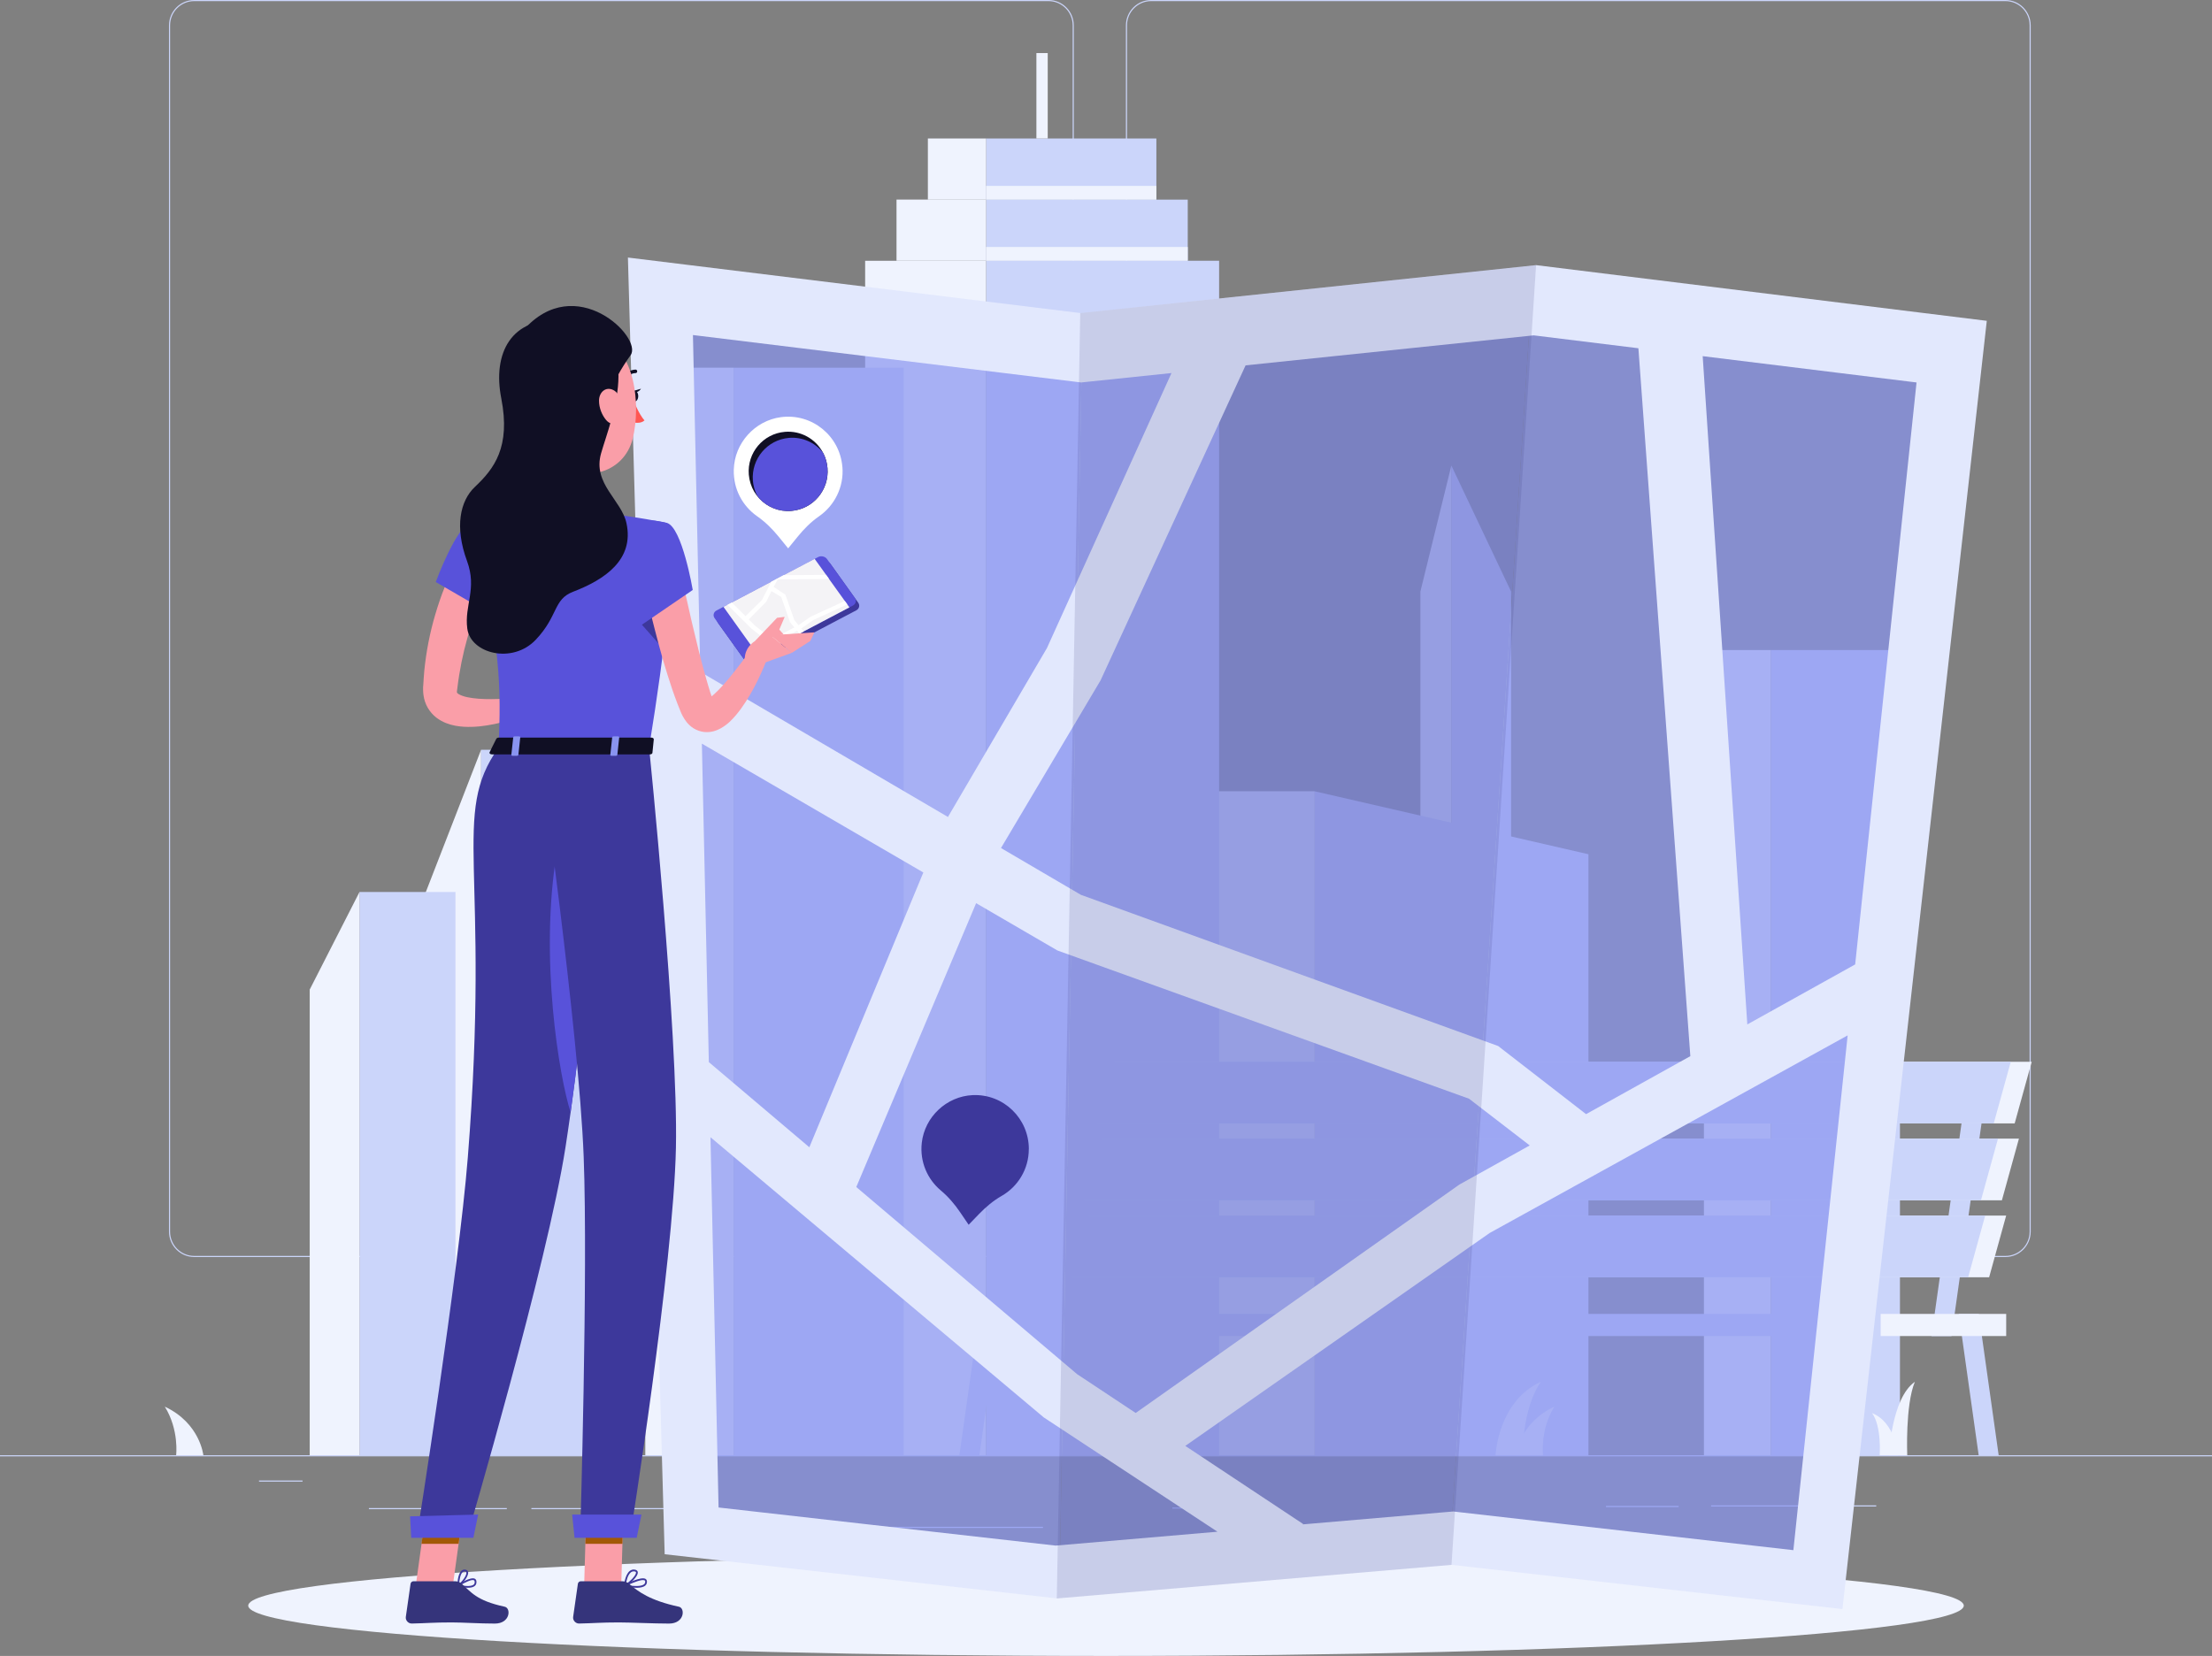
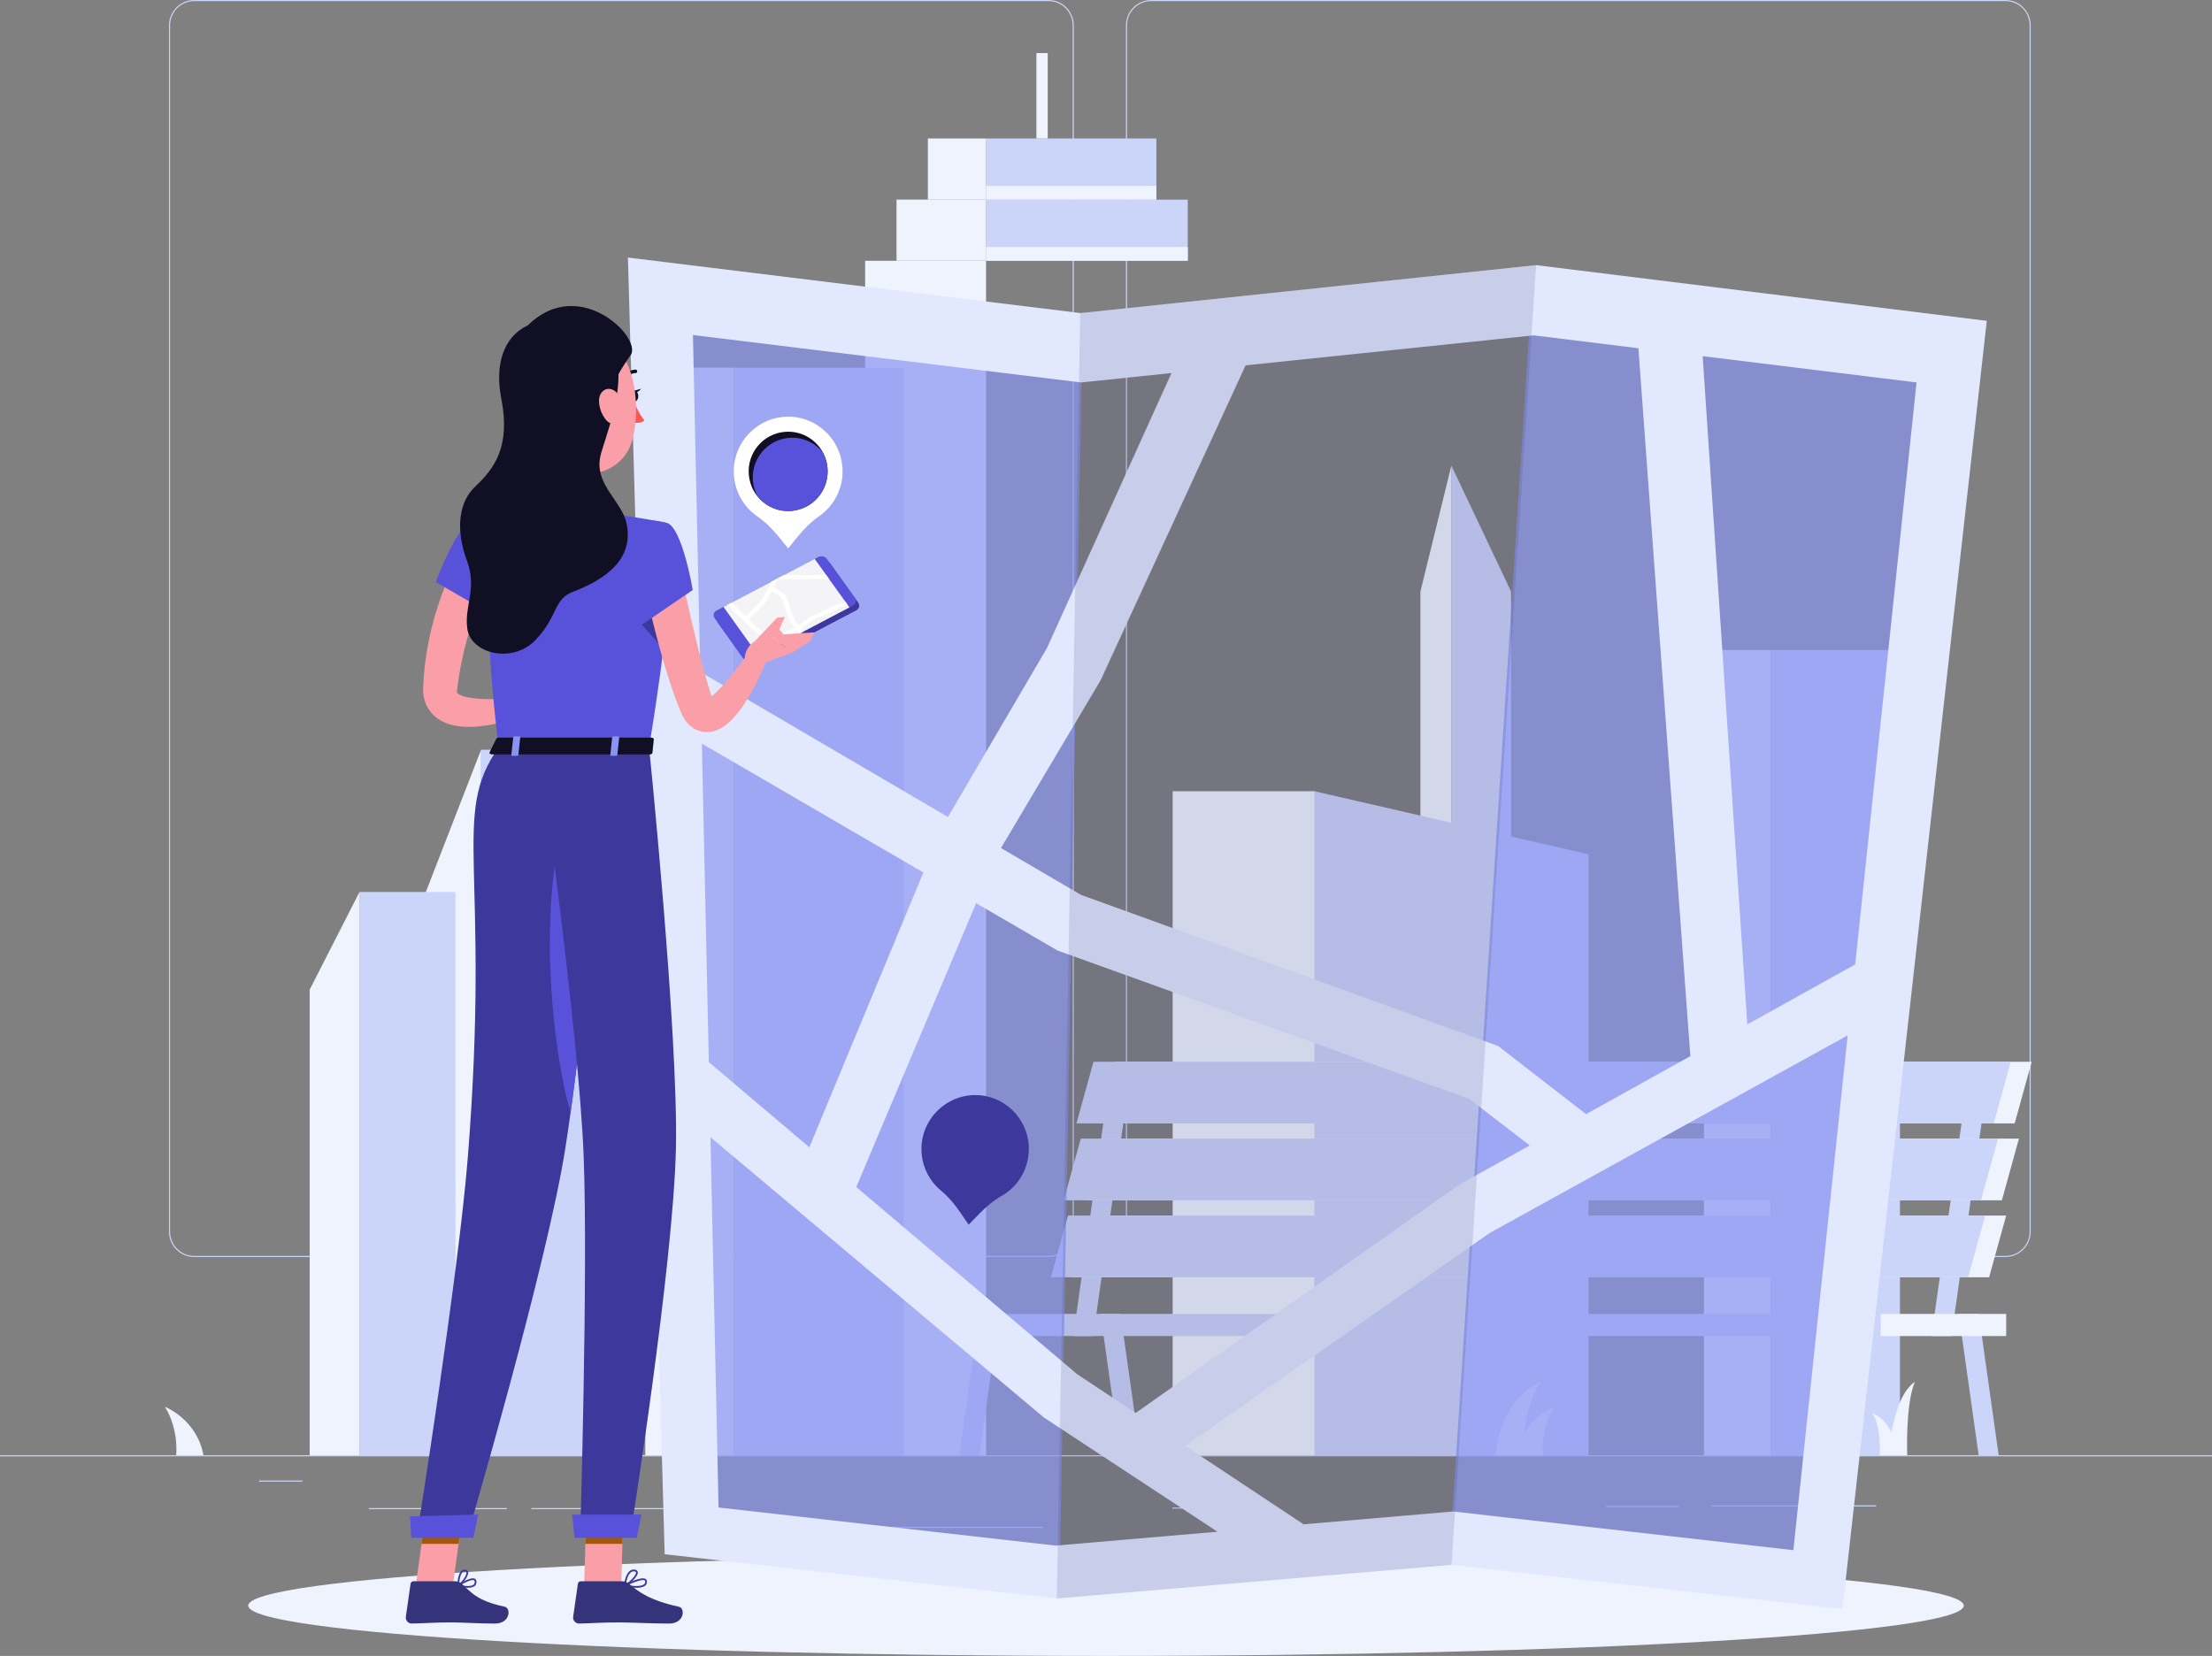
<svg xmlns="http://www.w3.org/2000/svg" width="203" height="152" viewBox="0 0 203 152" fill="none">
  <rect x="0" y="0" width="203" height="152" fill="#808080" stroke="none" />
  <g clip-path="url(#clip0_19059_13768)">
    <path d="M203 133.578H0V133.68H203V133.578Z" fill="#CBD5FA" />
    <path d="M172.187 138.18H157.031V138.282H172.187V138.18Z" fill="#CBD5FA" />
    <path d="M154.053 138.232H147.383V138.334H154.053V138.232Z" fill="#CBD5FA" />
    <path d="M115.507 138.375H107.59V138.477H115.507V138.375Z" fill="#CBD5FA" />
    <path d="M95.716 140.149H78.043V140.251H95.716V140.149Z" fill="#CBD5FA" />
    <path d="M46.511 138.428H33.855V138.53H46.511V138.428Z" fill="#CBD5FA" />
    <path d="M61.104 138.428H48.766V138.53H61.104V138.428Z" fill="#CBD5FA" />
    <path d="M27.765 135.898H23.77V136H27.765V135.898Z" fill="#CBD5FA" />
    <path d="M96.225 115.384H17.826C16.547 115.384 15.508 114.34 15.508 113.055V2.329C15.508 1.044 16.547 0 17.826 0H96.225C97.504 0 98.543 1.044 98.543 2.329V113.055C98.543 114.34 97.504 115.384 96.225 115.384ZM17.826 0.102C16.604 0.102 15.609 1.101 15.609 2.329V113.055C15.609 114.283 16.604 115.282 17.826 115.282H96.225C97.447 115.282 98.441 114.283 98.441 113.055V2.329C98.441 1.101 97.447 0.102 96.225 0.102H17.826Z" fill="#CBD5FA" />
    <path d="M184.045 115.384H105.646C104.367 115.384 103.328 114.34 103.328 113.055V2.329C103.328 1.044 104.367 0 105.646 0H184.045C185.324 0 186.363 1.044 186.363 2.329V113.055C186.363 114.34 185.324 115.384 184.045 115.384ZM105.646 0.102C104.424 0.102 103.43 1.101 103.43 2.329V113.055C103.43 114.283 104.424 115.282 105.646 115.282H184.045C185.267 115.282 186.262 114.283 186.262 113.055V2.329C186.262 1.101 185.267 0.102 184.045 0.102H105.646Z" fill="#CBD5FA" />
    <path d="M138.676 54.3L133.195 42.735V133.578H138.676V54.3Z" fill="#CBD5FA" />
    <path d="M130.352 54.3L133.194 42.735V133.578H130.352V54.3Z" fill="#EFF3FE" />
    <path d="M145.776 78.413L120.652 72.633V133.578H145.776V78.413Z" fill="#CBD5FA" />
    <path d="M107.616 133.574H120.652L120.652 72.629H107.616V133.574Z" fill="#EFF3FE" />
-     <path d="M111.88 23.934H90.496V133.574H111.88V23.934Z" fill="#CBD5FA" />
    <path d="M79.396 133.578H90.492L90.492 23.938H79.396L79.396 133.578Z" fill="#EFF3FE" />
    <path d="M109.002 18.325H90.496V23.938H109.002V18.325Z" fill="#CBD5FA" />
    <path d="M109.002 22.673H90.496V23.933H109.002V22.673Z" fill="#EFF3FE" />
    <path d="M82.275 23.934H90.496V18.32H82.275V23.934Z" fill="#EFF3FE" />
    <path d="M106.123 12.712H90.496V18.325H106.123V12.712Z" fill="#CBD5FA" />
    <path d="M106.123 17.064H90.496V18.325H106.123V17.064Z" fill="#EFF3FE" />
    <path d="M85.153 18.325H90.496V12.712H85.153V18.325Z" fill="#EFF3FE" />
    <path d="M95.113 12.712H96.152V4.871H95.113V12.712Z" fill="#EFF3FE" />
    <path d="M82.939 33.753H67.324V133.578H82.939V33.753Z" fill="#CBD5FA" />
    <path d="M59.221 133.574H67.324L67.324 33.749H59.221L59.221 133.574Z" fill="#EFF3FE" />
    <path d="M174.363 59.669H162.52V133.578H174.363V59.669Z" fill="#CBD5FA" />
    <path d="M156.373 133.578H162.52V59.669H156.373V133.578Z" fill="#EFF3FE" />
    <path d="M54.932 68.823H44.148V133.574H54.932V68.823Z" fill="#CBD5FA" />
    <path d="M38.551 83.24L44.15 68.823V133.579H38.551V83.24Z" fill="#EFF3FE" />
    <path d="M41.798 81.877H32.992V133.574H41.798V81.877Z" fill="#CBD5FA" />
    <path d="M28.422 90.835L32.993 81.877V133.578H28.422V90.835Z" fill="#EFF3FE" />
    <path d="M18.661 133.578C18.661 133.578 18.365 130.633 15.125 129.119C16.453 131.253 16.164 133.578 16.164 133.578H18.661Z" fill="#EFF3FE" />
    <path d="M139.109 133.578C139.109 133.578 139.406 130.633 142.646 129.119C141.318 131.253 141.606 133.578 141.606 133.578H139.109Z" fill="#EFF3FE" />
    <path d="M173.36 133.578C173.36 133.578 173.558 128.356 175.731 126.839C174.841 128.972 175.032 133.578 175.032 133.578H173.355H173.36Z" fill="#EFF3FE" />
    <path d="M174.176 133.578C174.176 133.578 173.977 130.58 171.805 129.711C172.694 130.935 172.503 133.578 172.503 133.578H174.18H174.176Z" fill="#EFF3FE" />
    <path d="M137.25 133.578C137.25 133.578 137.465 128.634 141.407 126.839C139.645 129.376 139.747 133.578 139.747 133.578H137.25Z" fill="#EFF3FE" />
    <path d="M182.248 100.291L179.381 120.606L179.093 122.642H177.258L177.546 120.606L180.412 100.291H182.248Z" fill="#CBD5FA" />
    <path d="M103.486 100.291L100.619 120.606L100.335 122.642H98.496L98.784 120.606L101.651 100.291H103.486Z" fill="#CBD5FA" />
    <path d="M170.479 120.605L170.191 122.641L168.64 133.594H166.805L168.347 122.641L168.636 120.605H170.479Z" fill="#CBD5FA" />
    <path d="M91.713 120.605L91.425 122.641L89.882 133.594H88.043L89.59 122.641L89.874 120.605H91.713Z" fill="#CBD5FA" />
    <path d="M100.996 120.605L101.284 122.641L102.831 133.594H104.666L103.124 122.641L102.839 120.605H100.996Z" fill="#CBD5FA" />
    <path d="M179.758 120.605L180.046 122.641L181.589 133.594H183.424L181.881 122.641L181.593 120.605H179.758Z" fill="#CBD5FA" />
    <path d="M184.891 103.118H100.715L102.278 97.464H186.454L184.891 103.118Z" fill="#EFF3FE" />
    <path d="M182.969 103.118H98.789L100.352 97.464H184.532L182.969 103.118Z" fill="#CBD5FA" />
    <path d="M183.719 110.175H99.543L101.106 104.517H185.282L183.719 110.175Z" fill="#EFF3FE" />
    <path d="M181.797 110.175H97.621L99.184 104.517H183.36L181.797 110.175Z" fill="#CBD5FA" />
    <path d="M182.547 117.24H98.367L99.93 111.582H184.11L182.547 117.24Z" fill="#EFF3FE" />
    <path d="M180.621 117.24H96.445L98.008 111.582H182.184L180.621 117.24Z" fill="#CBD5FA" />
    <path d="M172.596 120.605H88.789V122.637H172.596V120.605Z" fill="#CBD5FA" />
    <path d="M184.112 120.605H172.594V122.637H184.112V120.605Z" fill="#EFF3FE" />
    <path d="M101.501 152C144.976 152 180.22 149.933 180.22 147.382C180.22 144.832 144.976 142.765 101.501 142.765C58.025 142.765 22.781 144.832 22.781 147.382C22.781 149.933 58.025 152 101.501 152Z" fill="#EFF3FE" />
    <path opacity="0.7" d="M99.347 29.408L58.324 24.37L61.657 141.998L97.219 146.004L99.347 29.408Z" fill="#8994F0" />
-     <path opacity="0.7" d="M140.689 25.06L99.346 29.408L97.219 146.004L133.02 142.956L140.689 25.06Z" fill="#8994F0" />
    <path opacity="0.7" d="M181.565 30.11L140.689 25.06L133.02 142.956L168.471 146.97L181.565 30.11Z" fill="#8994F0" />
    <path d="M94.419 105.483C94.427 102.669 92.093 100.392 89.259 100.523C86.872 100.633 84.862 102.514 84.594 104.9C84.399 106.654 85.122 108.253 86.34 109.273C87.03 109.852 87.619 110.542 88.126 111.292L88.894 112.422L89.844 111.439C90.465 110.799 91.147 110.215 91.922 109.775C93.408 108.926 94.411 107.327 94.415 105.487L94.419 105.483Z" fill="#3D389B" />
    <path d="M99.134 28.739L140.969 24.337L182.332 29.449L169.084 147.7L133.21 143.637L96.983 146.717L60.999 142.666L57.625 23.64L99.138 28.735L99.134 28.739ZM104.226 129.698L133.831 108.804L133.949 108.722L140.388 105.141L134.818 100.853L97.04 87.245L89.581 82.904L78.583 108.959L98.85 126.137L104.222 129.698H104.226ZM74.275 105.308L84.738 80.085L64.413 68.259L65.051 97.492L74.275 105.308ZM99.216 35.107L98.619 35.033L63.593 30.754L64.267 61.671L86.995 74.99L96.081 59.485L107.51 34.242L99.804 35.045L99.212 35.107H99.216ZM114.311 33.536L101.002 62.45L91.863 77.842L99.195 82.137L137.489 96.015L145.556 102.269L155.126 96.945L150.359 31.966L140.754 30.783L114.315 33.536H114.311ZM156.259 32.692L160.355 94.033L170.253 88.525L175.885 35.107L156.259 32.692ZM133.352 138.738L133.876 138.799L164.582 142.291L169.563 95.04L136.71 113.177L108.777 132.721L119.589 139.888L119.56 139.925L132.82 138.787L133.348 138.742L133.352 138.738ZM96.897 141.871L111.729 140.598L95.793 130.11L65.201 104.386L65.944 138.375L96.897 141.875V141.871Z" fill="#E2E8FD" />
    <g style="mix-blend-mode:multiply" opacity="0.15">
      <path d="M140.97 24.341L99.136 28.738L96.984 146.725L133.208 143.641L140.97 24.341Z" fill="#35347B" />
    </g>
    <path d="M68.439 60.737L65.897 57.184C65.719 56.935 65.796 56.617 66.068 56.474L75.397 51.567C75.669 51.424 76.039 51.51 76.214 51.759L78.755 55.312C78.934 55.561 78.857 55.879 78.585 56.022L69.255 60.929C68.983 61.072 68.613 60.986 68.439 60.737Z" fill="#3D389B" />
    <path d="M68.126 60.301L65.585 56.748C65.406 56.499 65.483 56.181 65.755 56.038L75.085 51.131C75.357 50.988 75.727 51.074 75.901 51.322L78.443 54.875C78.621 55.124 78.544 55.442 78.272 55.585L68.942 60.493C68.67 60.635 68.301 60.55 68.126 60.301Z" fill="#5852DA" />
    <path d="M77.953 55.752L73.759 57.959L73.374 58.163L71.49 59.155L71.088 59.367L69.582 60.158L66.394 55.703L66.764 55.508L67.158 55.304L70.783 53.395L71.916 52.795L74.762 51.298L75.818 52.77L76.086 53.15L77.531 55.165L77.758 55.479L77.953 55.752Z" fill="#F4F3F6" />
    <path d="M77.756 55.479L77.529 55.165L74.394 56.609L73.282 57.384L72.9 56.923L72.076 54.582L71 53.876L71.374 53.178L76.084 53.15L75.816 52.77L71.914 52.795L70.781 53.395L69.928 55.071L68.418 56.556L67.156 55.304L66.762 55.508L68.942 57.682L71.086 59.367L71.488 59.155L71.195 58.926L73.152 57.894L73.371 58.163L73.757 57.959L73.53 57.682L74.646 56.911L77.756 55.479ZM70.862 58.665L69.271 57.413L68.715 56.854L70.314 55.243L70.793 54.26L71.699 54.802L72.503 57.111L72.511 57.123L72.9 57.592L70.862 58.665Z" fill="white" />
    <path d="M45.003 53.126C44.943 53.244 44.845 53.432 44.768 53.595L44.52 54.113C44.358 54.464 44.204 54.823 44.057 55.186C43.769 55.916 43.485 56.646 43.241 57.397C42.762 58.894 42.385 60.428 42.137 61.978C42.064 62.365 42.032 62.757 41.975 63.145C41.967 63.206 41.958 63.267 41.95 63.328C41.946 63.365 41.942 63.398 41.938 63.434C41.934 63.479 41.918 63.52 41.938 63.565C41.962 63.634 42.035 63.679 42.096 63.716C42.275 63.822 42.559 63.928 42.884 63.997C43.534 64.136 44.305 64.177 45.081 64.173C45.856 64.173 46.676 64.116 47.447 64.046L47.882 65.723C47.452 65.894 47.05 66.025 46.623 66.147C46.201 66.273 45.775 66.384 45.336 66.469C44.459 66.645 43.558 66.767 42.555 66.71C42.052 66.673 41.516 66.604 40.931 66.371C40.639 66.253 40.334 66.094 40.038 65.866C39.742 65.637 39.462 65.323 39.254 64.964C39.043 64.605 38.922 64.205 38.869 63.838C38.84 63.655 38.828 63.475 38.828 63.304V63.063L38.844 62.896C38.877 62.455 38.889 62.011 38.938 61.57C39.112 59.804 39.453 58.062 39.957 56.365C40.213 55.516 40.489 54.676 40.826 53.856C40.992 53.444 41.171 53.036 41.358 52.628C41.451 52.424 41.548 52.22 41.654 52.02C41.764 51.812 41.857 51.629 41.999 51.38L45.011 53.126H45.003Z" fill="#FA9EA8" />
    <path d="M47.175 63.956L49.68 61.594L49.863 65.065C49.863 65.065 48.007 66.224 46.785 65.514L47.175 63.956Z" fill="#FA9EA8" />
    <path d="M52.53 61.337L52.526 64.25L49.866 65.065L49.684 61.594L52.53 61.337Z" fill="#FA9EA8" />
    <path d="M42.935 145.743C42.623 145.743 42.278 145.677 42.038 145.62C42.006 145.612 41.981 145.588 41.977 145.555C41.973 145.522 41.985 145.49 42.014 145.473C42.132 145.396 43.163 144.727 43.561 144.906C43.622 144.935 43.703 144.996 43.719 145.135C43.743 145.314 43.699 145.461 43.585 145.563C43.439 145.698 43.199 145.743 42.935 145.743ZM42.266 145.506C42.858 145.624 43.301 145.604 43.475 145.445C43.548 145.38 43.577 145.282 43.557 145.155C43.548 145.086 43.516 145.066 43.488 145.053C43.281 144.955 42.684 145.249 42.261 145.502L42.266 145.506Z" fill="#3D389B" />
    <path d="M42.054 145.621C42.054 145.621 42.025 145.621 42.013 145.608C41.989 145.592 41.973 145.568 41.973 145.539C41.973 145.498 41.977 144.515 42.346 144.185C42.444 144.099 42.557 144.062 42.687 144.075C42.89 144.099 42.943 144.226 42.959 144.299C43.036 144.682 42.419 145.421 42.094 145.608C42.082 145.617 42.07 145.621 42.054 145.621ZM42.634 144.238C42.569 144.238 42.509 144.262 42.456 144.307C42.237 144.503 42.159 145.054 42.139 145.384C42.464 145.123 42.85 144.572 42.801 144.336C42.793 144.299 42.773 144.25 42.667 144.238C42.655 144.238 42.643 144.238 42.63 144.238H42.634Z" fill="#3D389B" />
    <path d="M58.403 145.743C58.029 145.743 57.62 145.678 57.331 145.62C57.299 145.612 57.27 145.588 57.266 145.551C57.262 145.518 57.278 145.486 57.307 145.47C57.461 145.388 58.817 144.694 59.231 144.923C59.312 144.968 59.357 145.041 59.369 145.139C59.386 145.302 59.337 145.433 59.223 145.535C59.049 145.694 58.736 145.747 58.399 145.747L58.403 145.743ZM57.599 145.506C58.35 145.633 58.91 145.6 59.118 145.412C59.191 145.347 59.219 145.261 59.211 145.151C59.211 145.111 59.191 145.082 59.158 145.066C58.931 144.939 58.155 145.237 57.599 145.506Z" fill="#3D389B" />
    <path d="M57.347 145.62C57.347 145.62 57.315 145.616 57.303 145.604C57.278 145.587 57.266 145.559 57.27 145.53C57.27 145.489 57.352 144.572 57.778 144.213C57.908 144.102 58.058 144.053 58.224 144.074C58.448 144.098 58.513 144.208 58.529 144.302C58.59 144.69 57.79 145.424 57.384 145.612C57.372 145.616 57.364 145.62 57.352 145.62H57.347ZM58.159 144.237C58.058 144.237 57.965 144.27 57.879 144.343C57.599 144.58 57.486 145.13 57.445 145.396C57.859 145.143 58.403 144.563 58.367 144.331C58.367 144.31 58.354 144.253 58.208 144.237C58.192 144.237 58.176 144.237 58.159 144.237Z" fill="#3D389B" />
    <path d="M49.294 39.635C49.688 41.662 50.585 45.77 49.172 47.12C49.172 47.12 49.724 49.176 53.471 49.176C57.596 49.176 55.441 47.12 55.441 47.12C53.191 46.582 53.248 44.901 53.642 43.327L49.294 39.631V39.635Z" fill="#FA9EA8" />
    <path d="M57.184 34.923C57.151 34.923 57.123 34.915 57.095 34.895C57.022 34.846 57.001 34.744 57.05 34.67C57.541 33.928 58.288 33.932 58.321 33.924C58.41 33.924 58.479 33.997 58.479 34.087C58.479 34.177 58.402 34.258 58.317 34.246C58.288 34.246 57.712 34.254 57.318 34.85C57.285 34.895 57.237 34.923 57.184 34.923Z" fill="#100F24" />
    <path d="M58.168 36.833C58.168 36.833 58.635 38.02 59.146 38.591C58.785 38.93 58.168 38.775 58.168 38.775V36.833Z" fill="#FF5652" />
    <path d="M57.922 36.359C57.922 36.636 58.068 36.857 58.247 36.857C58.425 36.857 58.572 36.632 58.572 36.359C58.572 36.086 58.425 35.861 58.247 35.861C58.068 35.861 57.922 36.086 57.922 36.359Z" fill="#100F24" />
    <path d="M58.168 35.874L58.826 35.683C58.826 35.683 58.489 36.201 58.168 35.874Z" fill="#100F24" />
    <path d="M53.609 145.543H57.012L57.239 137.629H53.837L53.609 145.543Z" fill="#FA9EA8" />
    <path d="M38.156 145.543H41.559L42.651 137.629H39.252L38.156 145.543Z" fill="#FA9EA8" />
    <path d="M41.77 145.146H37.95C37.812 145.146 37.698 145.244 37.678 145.379L37.243 148.418C37.199 148.732 37.467 149.03 37.787 149.026C39.119 149.001 39.76 148.924 41.441 148.924C42.477 148.924 43.987 149.03 45.412 149.03C46.837 149.03 46.914 147.61 46.321 147.484C43.658 146.909 43.236 146.113 42.339 145.355C42.176 145.22 41.973 145.146 41.77 145.146Z" fill="#35347B" />
    <path d="M57.126 145.146H53.305C53.167 145.146 53.053 145.244 53.033 145.379L52.599 148.418C52.554 148.732 52.822 149.03 53.143 149.026C54.474 149.001 55.116 148.924 56.797 148.924C57.832 148.924 59.968 149.03 61.397 149.03C62.826 149.03 62.899 147.61 62.306 147.484C59.643 146.909 58.591 146.113 57.694 145.355C57.532 145.22 57.328 145.146 57.126 145.146Z" fill="#35347B" />
    <path d="M57.235 137.629L57.121 141.708H53.719L53.837 137.629H57.235Z" fill="#A25806" />
    <path d="M39.248 137.629H42.65L42.086 141.708H38.684L39.248 137.629Z" fill="#A25806" />
-     <path d="M61.193 47.998C61.193 47.998 62.813 48.573 59.569 68.623H45.757C45.988 62.973 45.996 59.493 43.309 47.9C43.309 47.9 46.203 47.267 49.175 47.125C51.498 47.01 53.402 46.937 55.448 47.125C58.14 47.373 61.197 48.002 61.197 48.002L61.193 47.998Z" fill="#5852DA" />
+     <path d="M61.193 47.998C61.193 47.998 62.813 48.573 59.569 68.623H45.757C43.309 47.9 46.203 47.267 49.175 47.125C51.498 47.01 53.402 46.937 55.448 47.125C58.14 47.373 61.197 48.002 61.197 48.002L61.193 47.998Z" fill="#5852DA" />
    <path d="M58.434 56.809L60.788 59.465L61.089 54.26L58.434 56.809Z" fill="#3D389B" />
    <path d="M68.851 59.717C68.335 60.435 67.783 61.165 67.235 61.851C66.687 62.536 66.111 63.205 65.538 63.723C65.461 63.792 65.384 63.858 65.307 63.919L65.181 63.548C65.055 63.128 64.921 62.712 64.803 62.279C64.316 60.566 63.886 58.795 63.471 57.025L62.266 51.697L58.859 52.407C59.225 54.247 59.635 56.05 60.11 57.857C60.341 58.759 60.585 59.66 60.841 60.562C61.109 61.463 61.381 62.361 61.689 63.262C61.835 63.711 62.014 64.164 62.181 64.617L62.456 65.302C62.493 65.396 62.574 65.587 62.668 65.755C62.757 65.922 62.879 66.114 63.029 66.301C63.191 66.493 63.386 66.693 63.67 66.864C63.947 67.036 64.292 67.154 64.621 67.191C65.299 67.256 65.786 67.044 66.127 66.864C66.813 66.477 67.178 66.056 67.54 65.644C68.23 64.82 68.725 63.984 69.188 63.136C69.415 62.712 69.626 62.283 69.821 61.847C70.02 61.41 70.207 60.982 70.378 60.521L68.851 59.717Z" fill="#FA9EA8" />
    <path d="M61.192 47.997C62.593 48.356 63.575 54.153 63.575 54.153L58.167 57.849C58.167 57.849 56.008 50.947 57.087 49.401C58.212 47.789 59.146 47.479 61.192 48.001V47.997Z" fill="#5852DA" />
    <path d="M69.635 61.023L72.668 59.925L70.707 58.306C70.707 58.306 68.388 58.603 68.348 60.472L69.639 61.023H69.635Z" fill="#FA9EA8" />
    <path d="M74.361 58.836L74.739 58.045L70.703 58.306L72.668 59.925L74.361 58.836Z" fill="#FA9EA8" />
    <path d="M71.908 58.228L71.518 57.792L72.013 56.625L71.315 56.707L69.293 58.832L71.908 58.228Z" fill="#FA9EA8" />
    <path d="M48.701 35.413C48.908 38.799 48.924 40.235 50.625 41.972C53.183 44.587 57.275 43.592 58.079 40.21C58.802 37.167 58.343 32.145 55.046 30.799C51.798 29.473 48.494 32.027 48.701 35.413Z" fill="#FA9EA8" />
    <path d="M55.918 68.623C55.918 68.623 55.577 72.678 55.029 78.36C54.363 85.316 53.393 94.698 52.366 102.106C52.212 103.216 52.053 104.285 51.899 105.292C50.242 115.968 42.906 140.921 42.906 140.921H38.27C38.27 140.921 42.094 116.82 42.93 106.263C45.058 79.543 41.331 74.816 45.756 68.623H55.918Z" fill="#3D389B" />
    <path d="M55.032 78.36C54.366 85.315 53.396 94.698 52.368 102.106C51.341 98.948 49.47 87.91 51.106 78.209C52.093 72.359 54.005 74.917 55.032 78.36Z" fill="#5852DA" />
    <path d="M59.571 68.619C59.571 68.619 62.254 94.939 62.031 105.362C61.8 116.2 57.845 140.921 57.845 140.921H53.245C53.245 140.921 53.972 116.837 53.566 106.19C53.123 94.584 49.453 68.619 49.453 68.619H59.567H59.571Z" fill="#3D389B" />
    <path d="M43.443 141.157H37.738L37.633 139.187L43.881 139.023L43.443 141.157Z" fill="#5852DA" />
    <path d="M58.431 141.157H52.727L52.508 139.023H58.87L58.431 141.157Z" fill="#5852DA" />
    <path d="M43.309 47.896C41.896 48.206 39.992 53.424 39.992 53.424L45.948 56.879C45.948 56.879 47.694 52.783 47.02 51.021C46.318 49.185 44.978 47.529 43.309 47.896Z" fill="#5852DA" />
    <path d="M51.584 29.4C46.882 29.054 45.197 32.448 46.001 36.556C46.882 41.051 45.339 43.033 43.585 44.69C42.217 45.979 41.71 48.373 42.859 51.494C43.805 54.068 42.603 55.541 42.883 57.691C43.179 59.995 47.028 60.991 49.176 58.715C51.251 56.516 50.763 55.019 52.594 54.317C55.51 53.199 58.209 51.372 57.495 48.035C57.036 45.881 54.365 44.404 55.164 41.606C56.066 38.444 59.708 29.996 51.588 29.396L51.584 29.4Z" fill="#100F24" />
    <path d="M48.027 30.31L56.005 36.359C56.078 35.323 57.13 33.634 57.873 32.602C59.022 31.007 52.83 24.835 48.027 30.31Z" fill="#100F24" />
    <path d="M54.973 36.775C54.973 37.465 55.257 38.117 55.622 38.55C56.174 39.203 56.824 38.819 56.982 38.048C57.124 37.355 57.007 36.176 56.3 35.809C55.606 35.446 54.977 35.988 54.973 36.775Z" fill="#FA9EA8" />
    <path d="M45.55 67.807L44.929 69.051C44.881 69.149 44.994 69.247 45.153 69.247H59.639C59.765 69.247 59.866 69.186 59.874 69.108L60 67.864C60.008 67.778 59.903 67.705 59.765 67.705H45.778C45.676 67.705 45.583 67.746 45.555 67.811L45.55 67.807Z" fill="#100F24" />
    <path d="M47.425 69.378H47.052C46.979 69.378 46.922 69.341 46.926 69.292L47.101 67.677C47.105 67.627 47.17 67.591 47.247 67.591H47.62C47.693 67.591 47.75 67.627 47.746 67.677L47.572 69.292C47.568 69.341 47.502 69.378 47.425 69.378Z" fill="#8994F0" />
    <path d="M56.507 69.378H56.134C56.061 69.378 56.004 69.341 56.008 69.292L56.183 67.677C56.187 67.627 56.252 67.591 56.329 67.591H56.702C56.775 67.591 56.832 67.627 56.828 67.677L56.654 69.292C56.65 69.341 56.584 69.378 56.507 69.378Z" fill="#8994F0" />
    <path d="M77.305 42.849C77.069 40.006 74.516 37.913 71.665 38.292C69.266 38.611 67.398 40.687 67.338 43.118C67.293 44.909 68.158 46.455 69.477 47.381C70.224 47.903 70.882 48.552 71.459 49.262L72.331 50.335L73.208 49.258C73.777 48.556 74.418 47.907 75.161 47.394C76.586 46.406 77.463 44.705 77.309 42.849H77.305Z" fill="white" />
    <path d="M72.63 46.896C71.489 46.994 70.425 46.545 69.694 45.766C69.694 45.766 69.692 45.763 69.686 45.758C69.507 45.566 69.349 45.354 69.211 45.125C68.943 44.664 68.769 44.138 68.72 43.567C68.553 41.564 70.035 39.806 72.033 39.639C73.498 39.516 74.838 40.287 75.504 41.507C75.541 41.568 75.573 41.629 75.602 41.695C75.788 42.082 75.906 42.511 75.942 42.967C76.109 44.97 74.627 46.729 72.63 46.896Z" fill="#100F24" />
    <path d="M72.626 46.896C71.486 46.993 70.422 46.545 69.691 45.766C69.691 45.766 69.688 45.763 69.683 45.757C69.59 45.635 69.504 45.509 69.427 45.378C69.249 44.995 69.135 44.574 69.094 44.126C68.932 42.123 70.414 40.365 72.407 40.193C73.633 40.091 74.77 40.617 75.501 41.507C75.537 41.568 75.57 41.629 75.598 41.694C75.785 42.082 75.903 42.51 75.939 42.967C76.106 44.97 74.624 46.728 72.626 46.896Z" fill="#5852DA" />
  </g>
  <defs>
    <clipPath id="clip0_19059_13768">
      <rect width="203" height="152" fill="white" />
    </clipPath>
  </defs>
</svg>